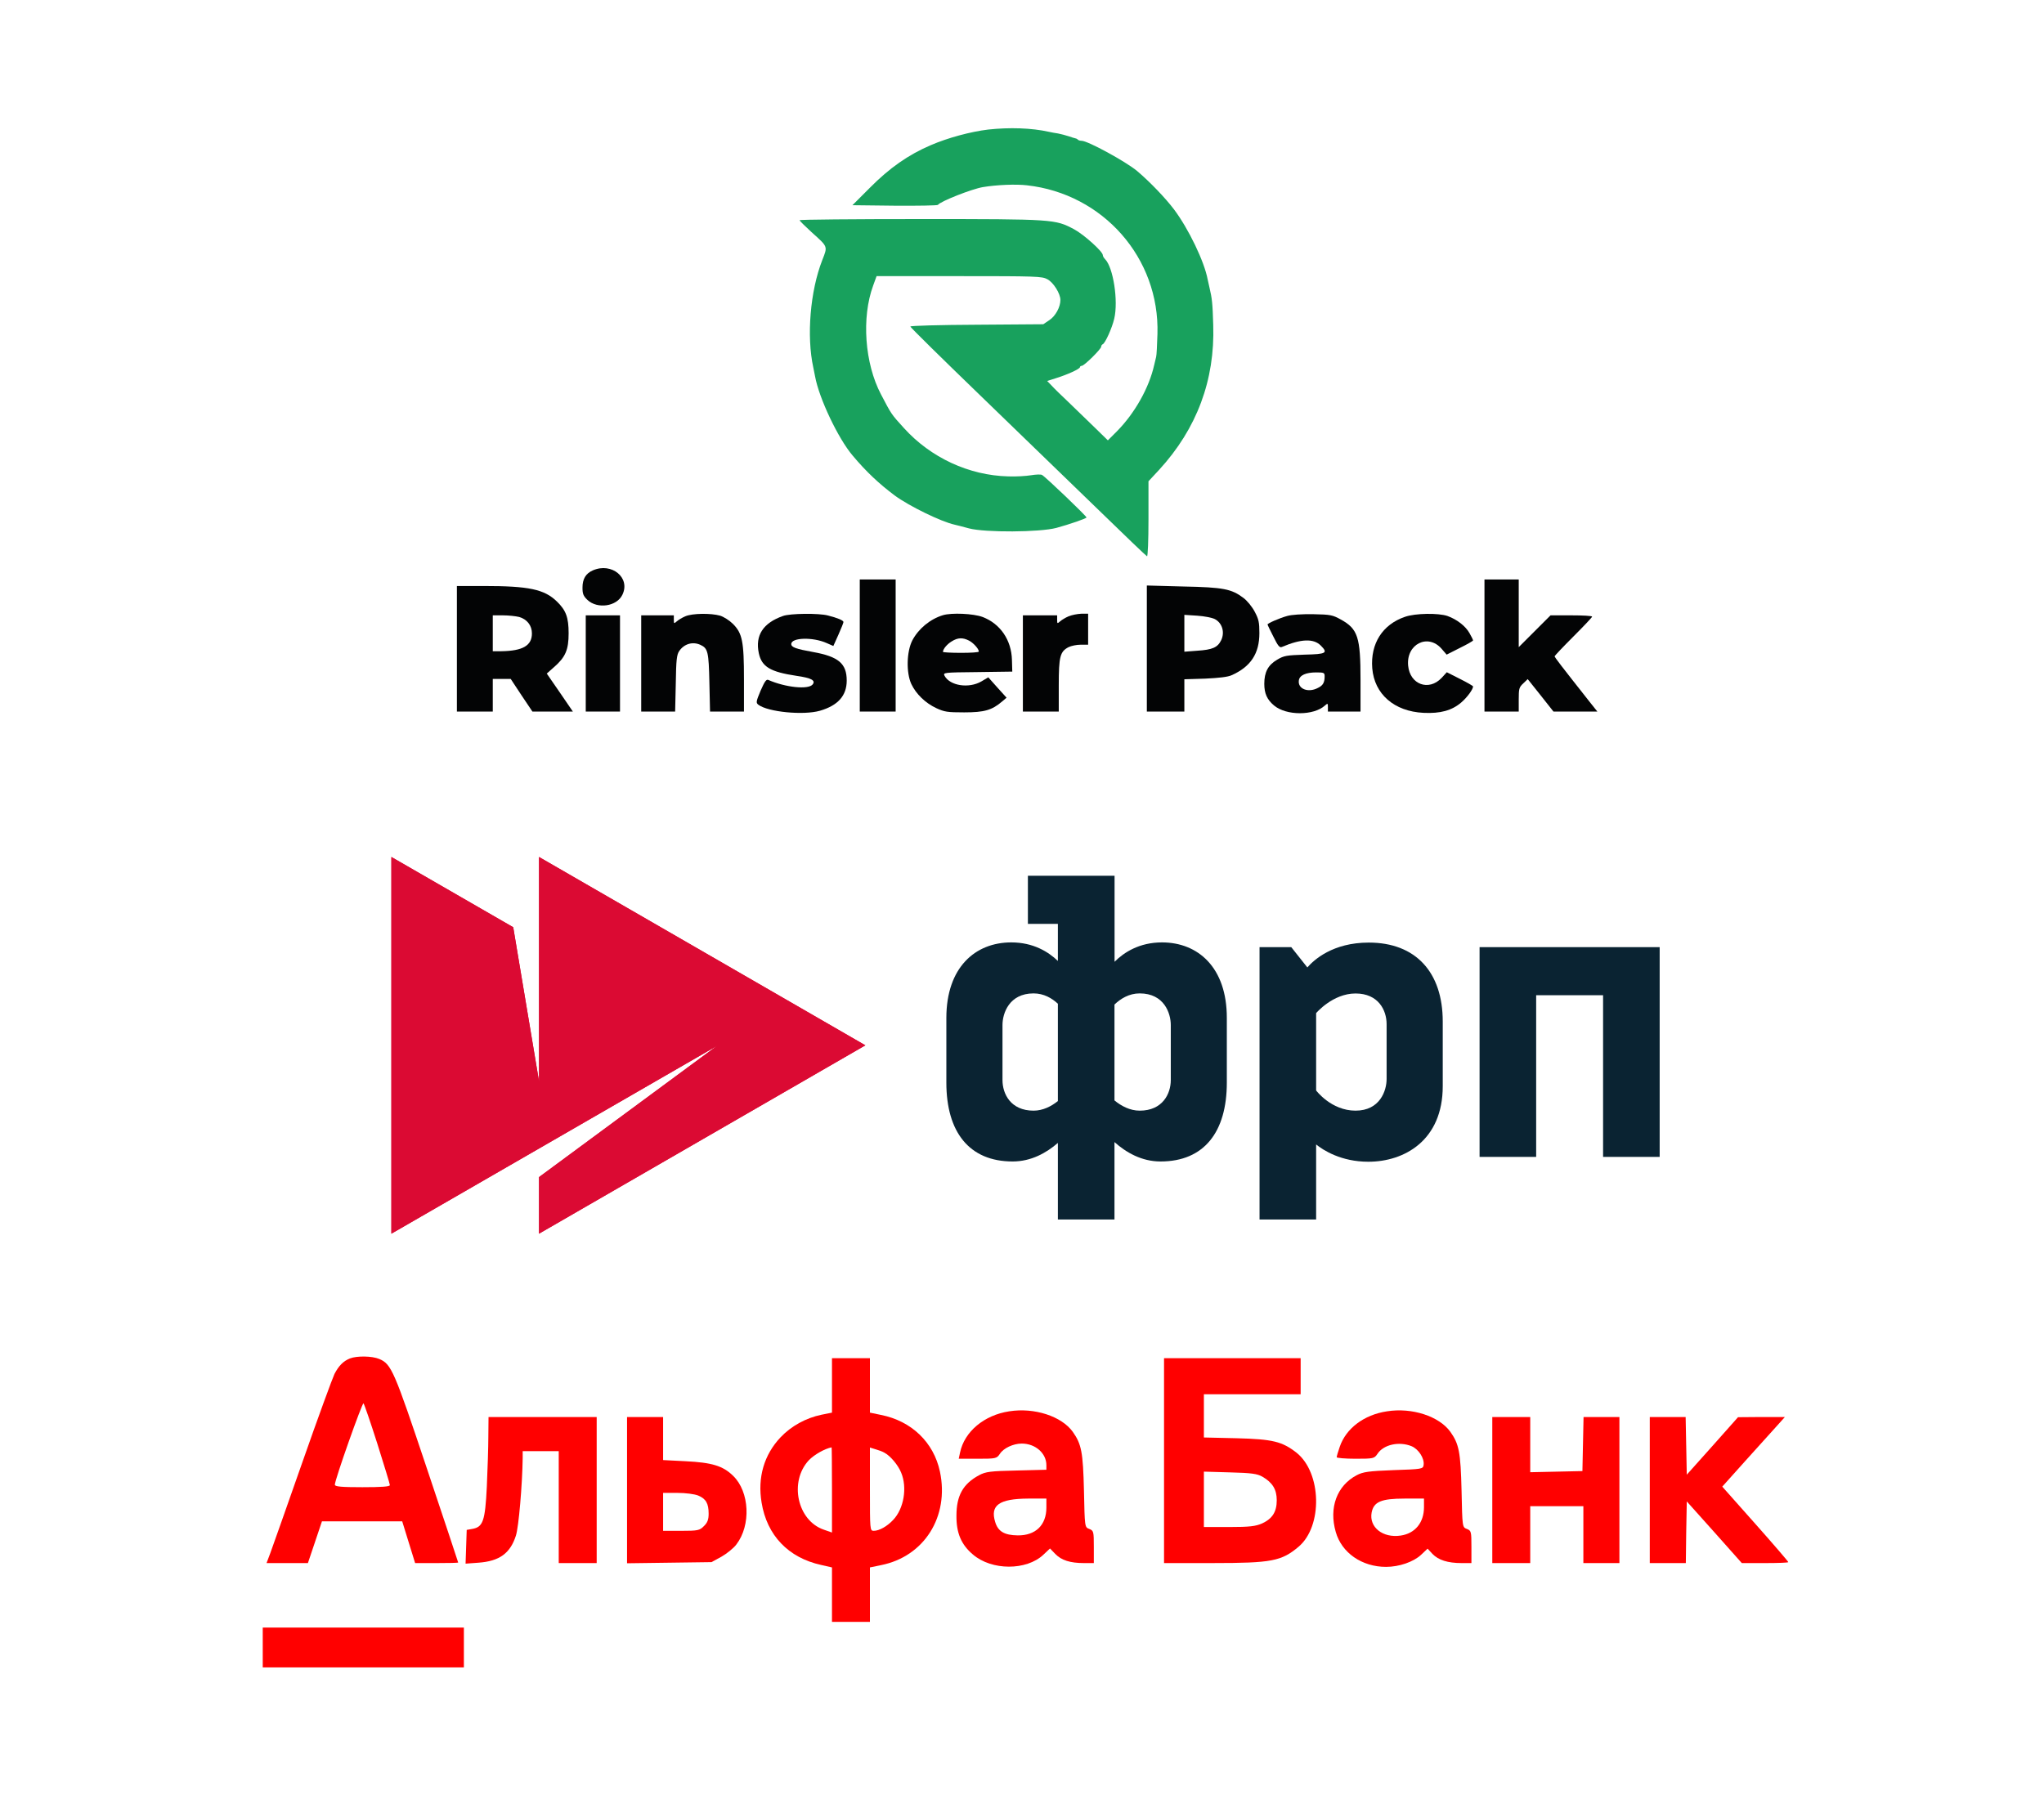
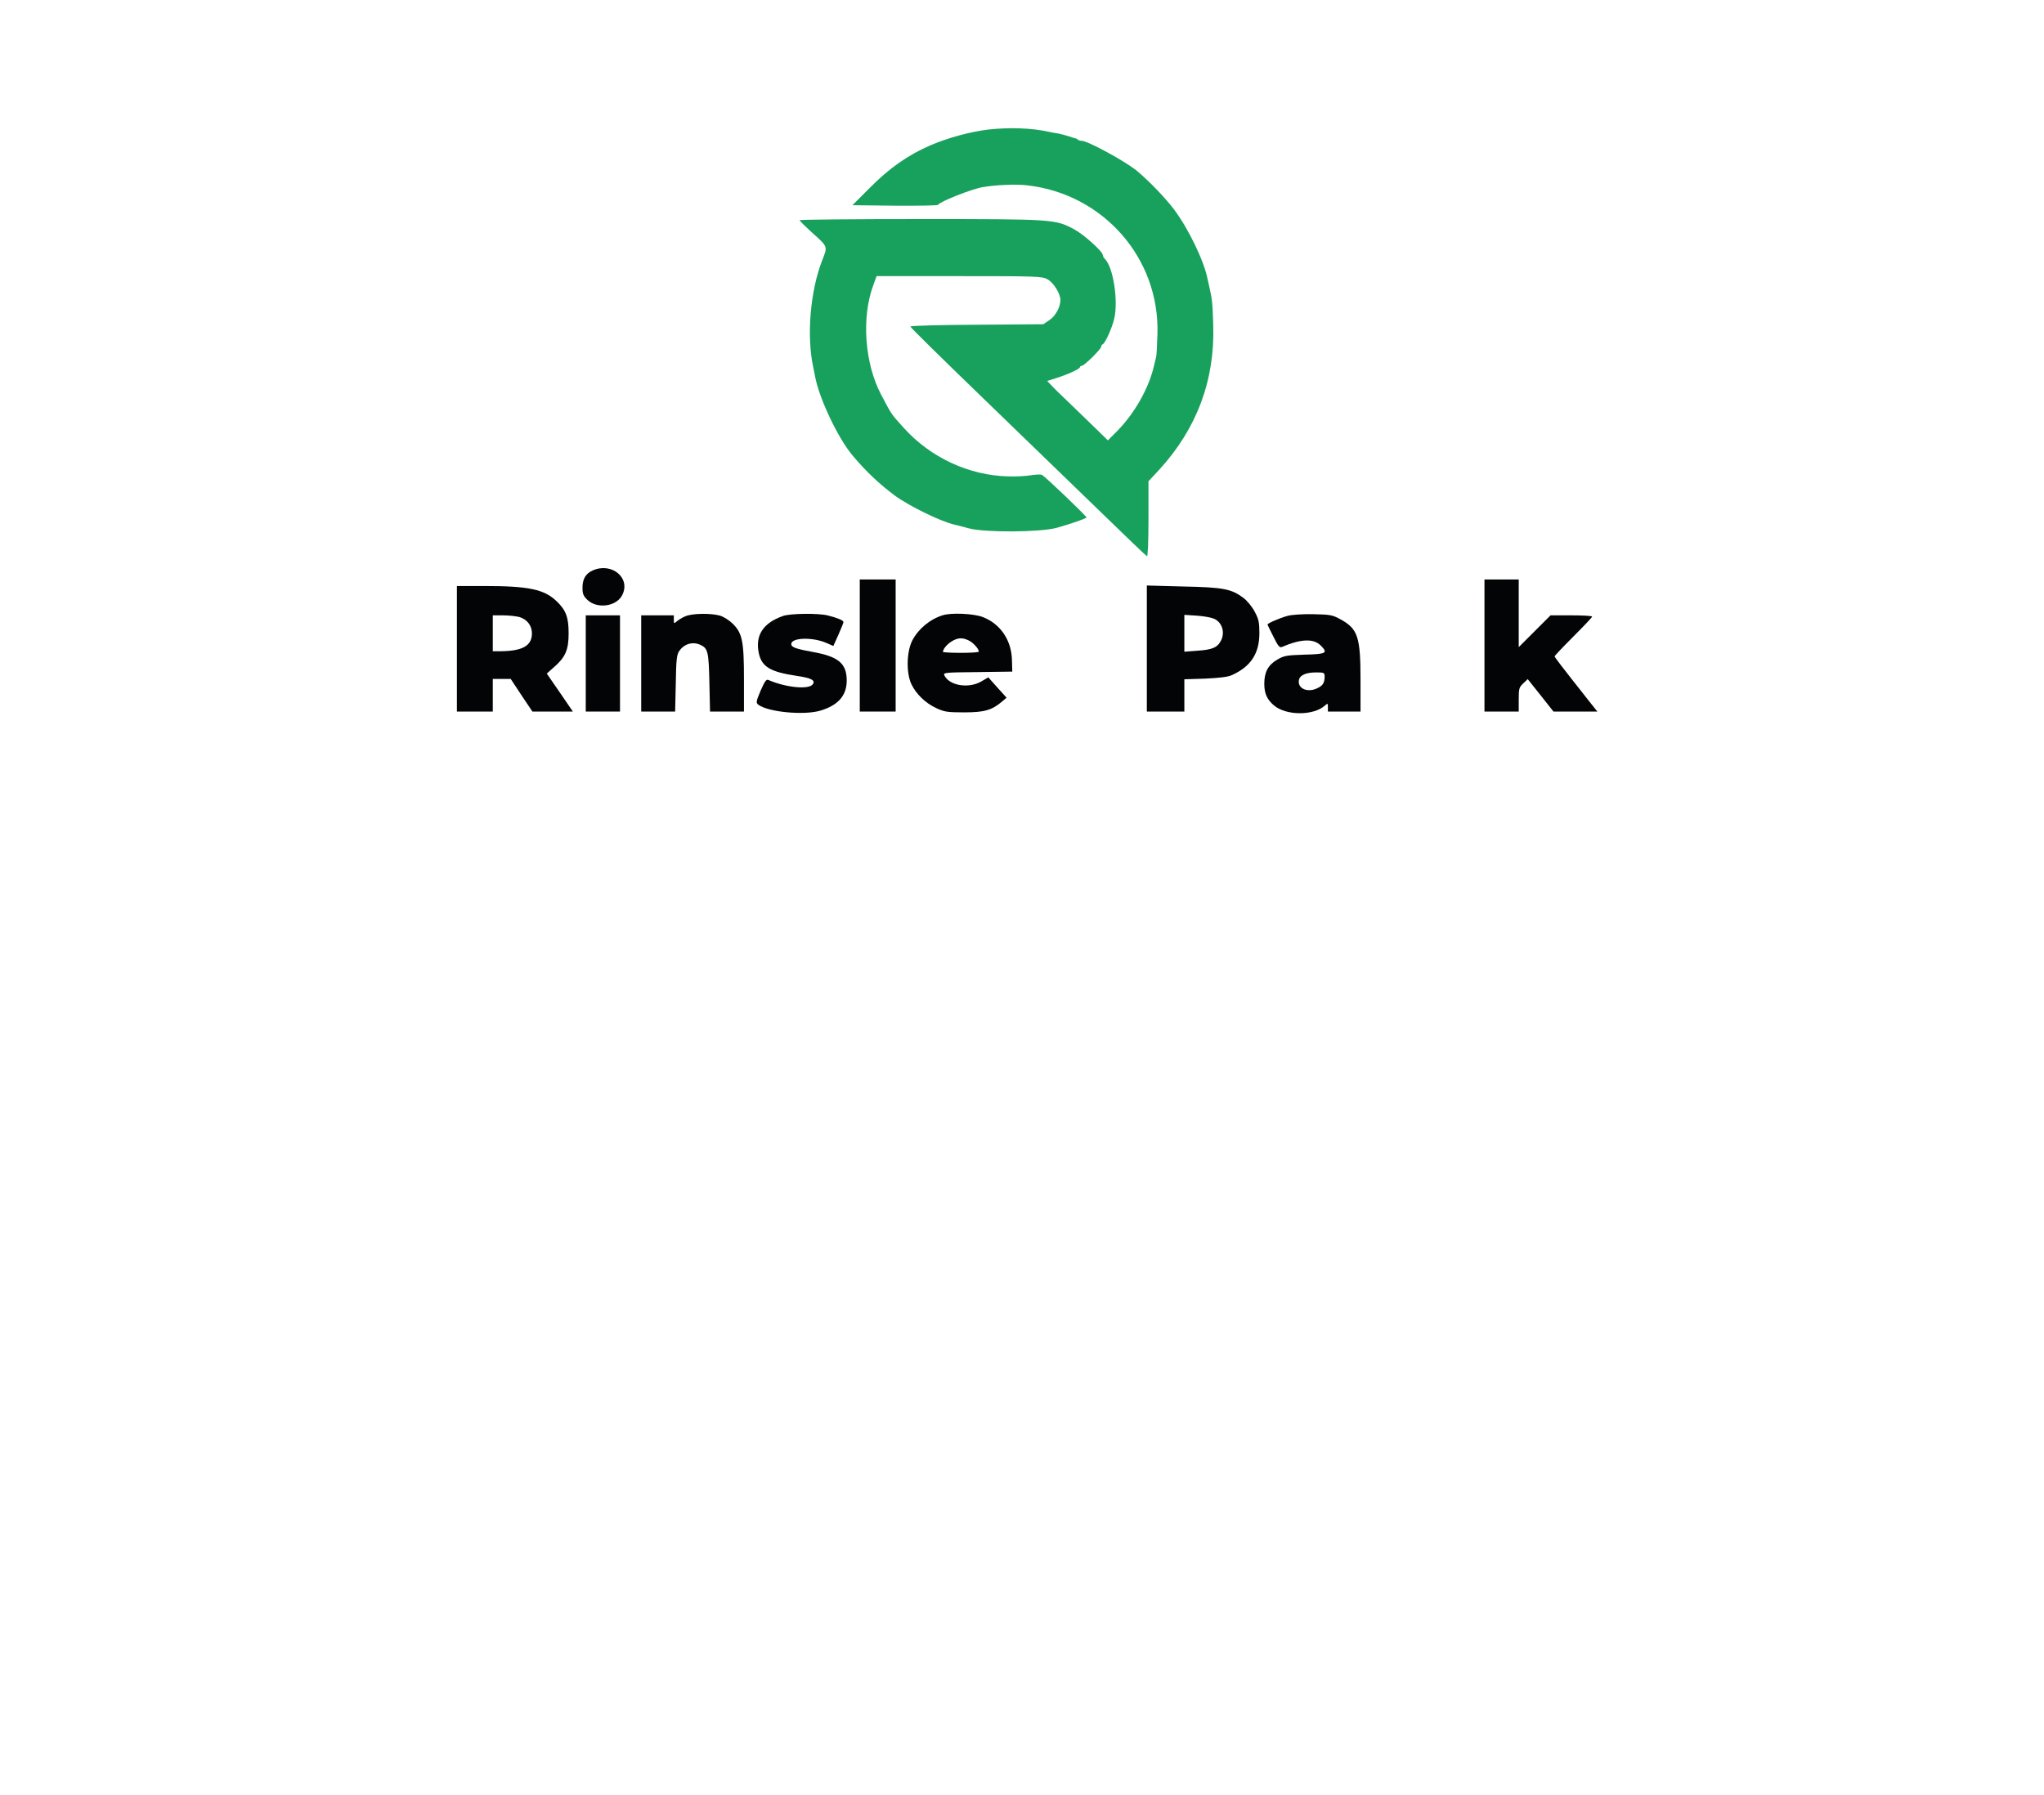
<svg xmlns="http://www.w3.org/2000/svg" width="255" height="224" viewBox="0 0 255 224" fill="none">
  <rect width="255" height="224" fill="white" />
  <mask id="mask0_1453_1541" style="mask-type:luminance" maskUnits="userSpaceOnUse" x="0" y="45" width="255" height="179">
-     <path d="M255 45H0V224H255V45Z" fill="white" />
-   </mask>
+     </mask>
  <g mask="url(#mask0_1453_1541)">
-     <path d="M255 45H0V224H255V45Z" fill="white" />
+     <path d="M255 45H0V224V45Z" fill="white" />
    <path d="M67.245 106.938V134.924L64.028 115.708L48.826 106.938V153.947L89.427 130.522L67.245 146.888V153.947L107.959 130.442L67.245 106.938Z" fill="#DB0A33" />
-     <path fill-rule="evenodd" clip-rule="evenodd" d="M67.245 146.888V153.947L107.959 130.442L67.245 106.938V134.924L64.028 115.708L48.826 106.938V153.947L89.427 130.522L67.245 146.888ZM48.952 153.729L89.364 130.413L89.501 130.624L67.371 146.952V153.729L107.707 130.442L67.371 107.156V134.924L67.12 134.945L63.914 115.787L48.952 107.156V153.729Z" fill="#DB0A33" />
    <path d="M170.763 117.621C166.258 117.621 163.909 119.788 163.099 120.723L161.092 118.191H157.135V152.177H164.194V142.814C165.072 143.521 167.296 144.969 170.706 144.969C175.2 144.969 179.99 142.312 179.99 135.538V127.475C179.99 121.305 176.602 117.621 170.763 117.621ZM172.987 134.648C172.987 136.108 172.155 138.594 169.11 138.594C166.065 138.594 164.194 136.074 164.194 136.074V126.425C164.194 126.425 166.258 123.973 169.11 123.973C171.961 123.973 172.987 126.06 172.987 127.794V134.648Z" fill="#0A2332" />
    <path d="M184.585 118.191V144.365H191.644V124.19H199.993V144.365H207.052V118.191H184.585Z" fill="#0A2332" />
    <path d="M144.967 117.599C142.139 117.599 140.223 118.842 139.048 120.017V115.284V109.285H131.988H128.236V115.284H131.977V119.914C130.791 118.774 128.909 117.599 126.161 117.599C121.667 117.599 118.063 120.713 118.063 127.031V135.094C118.063 141.252 120.903 144.936 126.332 144.936C128.636 144.936 130.529 143.875 131.977 142.621V152.178H139.037V142.518C140.496 143.818 142.424 144.936 144.784 144.936C150.224 144.936 153.053 141.252 153.053 135.094V127.031C153.064 120.713 149.449 117.599 144.967 117.599ZM128.943 138.595C126.092 138.595 125.066 136.508 125.066 134.774V127.909C125.066 126.449 125.898 123.963 128.943 123.963C130.221 123.963 131.224 124.556 131.977 125.252V137.397C131.167 138.048 130.118 138.595 128.943 138.595ZM146.062 134.774C146.062 136.496 145.035 138.595 142.184 138.595C140.953 138.595 139.869 138.002 139.037 137.318V125.354C139.801 124.624 140.85 123.963 142.184 123.963C145.241 123.963 146.062 126.449 146.062 127.909V134.774Z" fill="#0A2332" />
    <path d="M43.669 169.51C42.84 169.841 42.272 170.409 41.727 171.451C41.491 171.948 39.668 176.895 37.727 182.458C35.786 188.021 33.963 193.134 33.726 193.797L33.253 195.051H35.833H38.413L39.289 192.448L40.165 189.844H45.16H50.178L50.983 192.448L51.788 195.051H54.463C55.954 195.051 57.161 195.028 57.161 194.98C57.161 194.957 55.41 189.654 53.255 183.239C49.16 171.001 48.829 170.22 47.314 169.581C46.414 169.202 44.544 169.178 43.669 169.51ZM47.077 180.162C47.929 182.861 48.639 185.18 48.639 185.322C48.639 185.512 47.574 185.583 45.207 185.583C42.627 185.583 41.775 185.512 41.775 185.275C41.751 184.707 45.207 174.954 45.349 175.12C45.444 175.215 46.225 177.487 47.077 180.162Z" fill="#FF0000" />
    <path d="M103.794 172.893V176.278L102.492 176.538C100.551 176.941 98.728 177.935 97.379 179.355C95.32 181.533 94.491 184.374 95.012 187.498C95.675 191.593 98.35 194.387 102.445 195.286L103.794 195.594V199.003V202.388H106.161H108.528V198.979V195.594L109.901 195.31C115.299 194.245 118.447 189.25 117.263 183.64C116.482 179.971 113.713 177.319 109.901 176.562L108.528 176.278V172.893V169.484H106.161H103.794V172.893ZM103.794 185.912V191.238L102.776 190.883C99.462 189.747 98.421 184.894 100.906 182.219C101.593 181.509 102.895 180.775 103.747 180.61C103.77 180.61 103.794 183.001 103.794 185.912ZM110.328 181.273C111.085 181.675 112.032 182.811 112.411 183.734C113.215 185.604 112.766 188.279 111.416 189.676C110.659 190.481 109.688 191.025 109.002 191.025C108.528 191.025 108.528 190.907 108.528 185.841V180.633L109.215 180.846C109.57 180.941 110.091 181.131 110.328 181.273Z" fill="#FF0000" />
    <path d="M145.22 182.267V195.049H151.327C158.642 195.049 159.872 194.813 162.003 193.014C165.033 190.457 164.891 183.782 161.743 181.273C159.943 179.876 158.784 179.592 154.286 179.473L150.191 179.379V176.68V173.982H156.227H162.263V171.733V169.484H153.742H145.22V182.267ZM157.505 184.279C158.76 185.013 159.281 185.865 159.281 187.214C159.281 188.658 158.736 189.51 157.458 190.102C156.653 190.457 155.896 190.552 153.339 190.552H150.191V187.096V183.64L153.457 183.734C156.156 183.805 156.843 183.9 157.505 184.279Z" fill="#FF0000" />
    <path d="M125.904 176.114C122.779 176.588 120.317 178.647 119.773 181.251L119.607 182.032H121.974C124.247 182.032 124.341 182.008 124.744 181.417C125.193 180.706 126.424 180.138 127.466 180.138C129.17 180.138 130.543 181.346 130.543 182.837V183.405L126.827 183.5C123.56 183.571 122.968 183.642 122.14 184.091C120.151 185.157 119.323 186.624 119.323 189.134C119.299 191.288 119.915 192.755 121.382 193.986C123.726 195.998 128.058 195.998 130.165 194.01L130.993 193.229L131.656 193.915C132.413 194.696 133.502 195.051 135.23 195.051H136.461V193.039C136.461 191.122 136.438 191.004 135.893 190.791C135.325 190.577 135.325 190.577 135.23 186.009C135.112 181.204 134.923 180.209 133.834 178.671C132.437 176.73 129.052 175.617 125.904 176.114ZM130.543 188.116C130.543 190.317 129.194 191.619 126.969 191.595C125.288 191.572 124.507 191.098 124.152 189.915C123.513 187.832 124.649 187.027 128.247 187.003H130.543V188.116Z" fill="#FF0000" />
    <path d="M173.034 176.114C170.17 176.54 167.921 178.245 167.14 180.541C166.927 181.156 166.761 181.724 166.761 181.843C166.761 181.937 167.803 182.032 169.104 182.032C171.353 182.032 171.448 182.008 171.85 181.417C172.608 180.257 174.549 179.831 176.111 180.47C176.987 180.848 177.721 181.985 177.603 182.813C177.532 183.31 177.413 183.334 173.862 183.452C170.738 183.571 170.051 183.665 169.247 184.091C166.785 185.393 165.767 188.139 166.643 191.169C167.376 193.773 169.909 195.525 172.916 195.525C174.549 195.525 176.324 194.909 177.271 194.034L178.1 193.252L178.715 193.915C179.449 194.673 180.609 195.051 182.337 195.051H183.568V193.039C183.568 191.122 183.544 191.004 183 190.791C182.432 190.577 182.432 190.577 182.337 186.009C182.219 181.204 182.029 180.209 180.94 178.671C179.544 176.73 176.159 175.617 173.034 176.114ZM177.65 188.068C177.65 190.009 176.537 191.359 174.738 191.619C172.513 191.95 170.785 190.577 171.117 188.755C171.377 187.405 172.3 187.003 175.235 187.003H177.65V188.068Z" fill="#FF0000" />
    <path d="M60.924 179.239C60.924 180.588 60.829 183.405 60.734 185.535C60.521 189.82 60.261 190.554 58.911 190.791L58.225 190.909L58.154 193.016L58.083 195.122L59.693 195.004C62.297 194.815 63.646 193.844 64.356 191.643C64.711 190.601 65.161 185.275 65.208 181.961V181.085H67.457H69.706V188.068V195.051H72.073H74.44V185.938V176.824H67.694H60.947L60.924 179.239Z" fill="#FF0000" />
    <path d="M78.228 185.962V195.075L83.507 195.004L88.762 194.933L90.017 194.247C90.68 193.868 91.532 193.181 91.863 192.732C93.71 190.341 93.52 186.151 91.461 184.162C90.183 182.908 88.81 182.505 85.519 182.34L82.726 182.198V179.523V176.824H80.477H78.228V185.962ZM87.105 186.624C88.076 187.027 88.407 187.619 88.407 188.897C88.407 189.607 88.265 190.009 87.816 190.435C87.295 190.98 87.058 191.027 84.975 191.027H82.726V188.66V186.293H84.501C85.519 186.293 86.632 186.435 87.105 186.624Z" fill="#FF0000" />
    <path d="M186.171 185.938V195.051H188.538H190.905V191.501V187.95H194.219H197.533V191.501V195.051H199.782H202.031V185.938V176.824H199.782H197.557L197.486 180.186L197.415 183.571L194.172 183.642L190.905 183.713V180.257V176.824H188.538H186.171V185.938Z" fill="#FF0000" />
    <path d="M205.819 185.938V195.051H208.068H210.317L210.364 191.217L210.435 187.358L213.868 191.193L217.3 195.051H220.212C221.798 195.051 223.1 195.004 223.1 194.933C223.1 194.862 221.253 192.708 218.981 190.151L214.862 185.512L217.726 182.316C219.312 180.564 221.064 178.623 221.632 177.984L222.674 176.824H219.738L216.827 176.848L213.631 180.446L210.435 184.02L210.364 180.422L210.293 176.824H208.068H205.819V185.938Z" fill="#FF0000" />
    <path d="M32.779 205.583V208.069H45.325H57.871V205.583V203.098H45.325H32.779V205.583Z" fill="#FF0000" />
  </g>
  <path d="M123.296 16.165C121.078 16.429 118.23 17.203 116.113 18.118C113.305 19.319 110.965 20.967 108.523 23.429L106.346 25.607L111.616 25.668C114.526 25.688 116.948 25.647 117.009 25.566C117.334 25.118 121.262 23.572 122.625 23.348C124.314 23.063 126.756 22.961 128.119 23.124C137.622 24.182 144.683 32.2 144.398 41.682C144.357 43.025 144.296 44.307 144.235 44.531C144.174 44.755 144.072 45.202 143.991 45.548C143.36 48.377 141.59 51.531 139.372 53.79L138.212 54.95L136.523 53.301C135.587 52.386 134.142 51.002 133.308 50.188C132.474 49.394 131.517 48.479 131.212 48.133L130.642 47.542L131.721 47.197C133.166 46.749 134.732 46.037 134.732 45.813C134.732 45.731 134.834 45.65 134.956 45.65C135.261 45.65 137.357 43.575 137.378 43.269C137.378 43.147 137.459 43.005 137.561 42.964C137.866 42.862 138.741 40.929 139.006 39.769C139.535 37.551 138.883 33.359 137.866 32.342C137.703 32.179 137.581 31.956 137.581 31.833C137.581 31.386 135.2 29.249 133.979 28.598C131.619 27.357 131.517 27.336 114.852 27.336C106.529 27.336 99.733 27.397 99.753 27.479C99.773 27.581 100.445 28.232 101.238 28.964C103.314 30.836 103.273 30.694 102.581 32.464C101.076 36.31 100.608 41.947 101.462 45.854C101.523 46.139 101.625 46.627 101.686 46.973C102.174 49.679 104.555 54.705 106.366 56.842C108.055 58.856 109.683 60.383 111.616 61.827C113.407 63.15 117.416 65.103 119.084 65.47C119.349 65.531 120.163 65.734 120.895 65.938C122.93 66.467 129.686 66.426 131.782 65.877C133.43 65.429 135.546 64.697 135.546 64.574C135.546 64.391 130.418 59.487 129.991 59.263C129.849 59.182 129.238 59.202 128.628 59.304C128.017 59.406 126.735 59.487 125.779 59.447C120.875 59.324 116.113 57.106 112.776 53.423C111.169 51.653 111.23 51.734 109.907 49.211C107.872 45.345 107.465 39.627 108.93 35.639L109.358 34.458H119.654C129.299 34.458 130.011 34.479 130.663 34.845C131.416 35.232 132.291 36.636 132.291 37.429C132.291 38.325 131.68 39.444 130.907 39.953L130.154 40.461L121.872 40.522C117.294 40.543 113.57 40.644 113.57 40.746C113.57 40.848 117.477 44.694 122.279 49.333C127.061 53.952 133.654 60.342 136.95 63.537C140.226 66.731 142.994 69.377 143.096 69.417C143.197 69.458 143.279 67.444 143.279 64.778V60.057L144.622 58.612C149.322 53.484 151.581 47.4 151.357 40.563C151.276 37.836 151.215 37.267 150.889 35.883C150.828 35.598 150.726 35.15 150.665 34.886C150.258 32.647 148.264 28.517 146.453 26.115C145.375 24.691 143.462 22.697 141.854 21.333C140.43 20.153 135.709 17.569 134.936 17.569C134.753 17.569 134.529 17.508 134.447 17.406C134.366 17.325 134.224 17.264 134.163 17.264C134.081 17.243 133.695 17.142 133.308 16.999C132.921 16.877 132.331 16.714 131.985 16.653C131.66 16.613 131.151 16.511 130.866 16.45C128.668 15.961 125.942 15.88 123.296 16.165Z" fill="#18A15D" />
  <path d="M73.971 71.171C73.076 71.557 72.669 72.249 72.669 73.328C72.669 74.101 72.771 74.365 73.279 74.854C74.521 76.034 76.963 75.688 77.654 74.203C78.672 72.086 76.311 70.153 73.971 71.171Z" fill="#030405" />
  <path d="M107.261 80.552V88.793H109.499H111.737V80.552V72.311H109.499H107.261V80.552Z" fill="#030405" />
  <path d="M185.196 80.552V88.793H187.333H189.47V87.308C189.47 85.944 189.51 85.761 190.039 85.273L190.589 84.744L192.196 86.758L193.804 88.793H196.531H199.278L198.26 87.511C194.76 83.075 193.946 82.017 193.946 81.895C193.946 81.834 195.004 80.715 196.286 79.433C197.568 78.151 198.626 77.031 198.626 76.95C198.626 76.848 197.467 76.787 196.042 76.787H193.438L191.464 78.761L189.47 80.755V76.523V72.311H187.333H185.196V80.552Z" fill="#030405" />
  <path d="M57 80.959V88.793H59.238H61.477V86.758V84.723H62.596H63.715L65.058 86.758L66.421 88.793H68.945H71.468L69.84 86.412L68.212 84.052L69.128 83.238C70.552 81.996 70.939 81.081 70.939 79.026C70.939 77.052 70.613 76.156 69.474 75.058C67.907 73.531 65.974 73.124 60.317 73.124H57V80.959ZM64.773 76.991C65.75 77.276 66.36 78.049 66.36 79.046C66.36 80.572 65.201 81.223 62.555 81.264H61.477V79.026V76.787H62.759C63.45 76.787 64.366 76.889 64.773 76.991Z" fill="#030405" />
  <path d="M143.075 80.938V88.793H145.415H147.755V86.778V84.764L150.36 84.683C152.069 84.601 153.188 84.479 153.657 84.255C156.037 83.197 157.116 81.549 157.116 79.005C157.116 77.683 157.034 77.276 156.546 76.36C156.22 75.729 155.61 74.976 155.122 74.61C153.636 73.491 152.639 73.287 147.613 73.186L143.075 73.063V80.938ZM151.561 77.255C152.476 77.744 152.822 78.883 152.354 79.88C151.907 80.796 151.276 81.081 149.343 81.203L147.755 81.325V79.026V76.726L149.343 76.828C150.238 76.889 151.194 77.072 151.561 77.255Z" fill="#030405" />
  <path d="M85.488 76.909C85.102 77.072 84.634 77.357 84.43 77.54C84.084 77.845 84.064 77.825 84.064 77.337V76.787H82.029H79.994V82.79V88.793H82.11H84.227L84.308 85.273C84.349 82.342 84.43 81.691 84.735 81.244C85.346 80.348 86.404 80.023 87.381 80.47C88.317 80.898 88.418 81.345 88.5 85.171L88.581 88.793H90.698H92.814V84.764C92.814 80.023 92.61 79.026 91.43 77.845C91.003 77.418 90.291 76.97 89.843 76.828C88.703 76.502 86.363 76.523 85.488 76.909Z" fill="#030405" />
  <path d="M97.677 76.867C95.194 77.742 94.197 79.288 94.665 81.507C95.031 83.216 96.11 83.847 99.366 84.335C101.217 84.6 101.787 84.905 101.38 85.413C100.831 86.085 97.982 85.78 95.845 84.844C95.601 84.742 95.398 85.027 94.889 86.187C94.319 87.55 94.299 87.692 94.604 87.937C95.805 88.852 100.241 89.28 102.296 88.69C104.534 88.038 105.633 86.817 105.633 84.925C105.633 82.809 104.616 81.934 101.441 81.364C99.305 80.978 98.715 80.774 98.715 80.367C98.715 79.553 101.4 79.472 103.13 80.245L103.964 80.611L104.595 79.207C104.941 78.434 105.226 77.722 105.226 77.62C105.226 77.416 104.493 77.111 103.293 76.806C102.153 76.501 98.572 76.541 97.677 76.867Z" fill="#030405" />
  <path d="M117.638 76.767C116.031 77.255 114.586 78.456 113.813 79.921C113.101 81.325 113.04 83.93 113.691 85.354C114.281 86.595 115.42 87.714 116.804 88.365C117.822 88.834 118.188 88.894 120.284 88.894C122.787 88.894 123.743 88.63 125.025 87.531L125.574 87.063L124.435 85.802L123.295 84.52L122.441 85.028C120.874 85.944 118.513 85.578 117.842 84.336C117.638 83.93 117.679 83.909 121.952 83.868L126.287 83.807L126.246 82.363C126.185 79.86 124.781 77.825 122.583 76.991C121.444 76.563 118.717 76.441 117.638 76.767ZM120.894 79.941C121.444 80.226 122.115 80.979 122.115 81.305C122.115 81.406 121.118 81.467 119.877 81.467C118.656 81.467 117.638 81.406 117.638 81.345C117.638 80.999 118.147 80.389 118.717 80.043C119.49 79.555 120.101 79.534 120.894 79.941Z" fill="#030405" />
-   <path d="M133.308 76.909C132.921 77.072 132.453 77.357 132.25 77.54C131.904 77.845 131.884 77.825 131.884 77.337V76.787H129.747H127.61V82.79V88.793H129.849H132.087V85.537C132.087 81.915 132.25 81.305 133.308 80.755C133.634 80.593 134.305 80.45 134.834 80.45H135.75V78.517V76.584H134.895C134.407 76.604 133.695 76.747 133.308 76.909Z" fill="#030405" />
  <path d="M160.575 76.867C159.619 77.132 158.134 77.783 158.134 77.925C158.134 77.986 158.459 78.658 158.866 79.451C159.436 80.611 159.639 80.855 159.924 80.733C162.305 79.716 163.872 79.655 164.767 80.55C165.703 81.486 165.479 81.629 162.773 81.69C160.494 81.771 160.189 81.812 159.334 82.32C158.195 82.992 157.727 83.867 157.727 85.332C157.727 86.533 158.072 87.306 158.947 88.038C160.474 89.32 163.892 89.32 165.296 88.038C165.642 87.733 165.663 87.754 165.663 88.242V88.791H167.697H169.732V84.864C169.732 79.492 169.407 78.475 167.25 77.294C166.253 76.745 165.988 76.684 163.831 76.643C162.386 76.623 161.145 76.704 160.575 76.867ZM165.256 84.396C165.256 85.169 165.052 85.536 164.421 85.841C163.2 86.492 161.878 85.963 162.04 84.905C162.122 84.274 162.895 83.908 164.197 83.908C165.174 83.908 165.256 83.948 165.256 84.396Z" fill="#030405" />
-   <path d="M175.287 76.968C172.479 77.924 170.953 80.305 171.197 83.398C171.462 86.613 173.924 88.77 177.587 88.953C179.683 89.055 181.127 88.668 182.308 87.651C183.04 87.02 183.773 86.023 183.773 85.656C183.773 85.596 183.04 85.168 182.145 84.721L180.497 83.886L179.845 84.598C178.238 86.287 175.898 85.412 175.674 83.072C175.409 80.386 178.136 79.002 179.845 80.956L180.476 81.689L182.125 80.854C183.04 80.407 183.773 79.979 183.773 79.918C183.773 79.837 183.569 79.43 183.325 79.002C182.837 78.127 181.758 77.293 180.578 76.866C179.439 76.479 176.569 76.52 175.287 76.968Z" fill="#030405" />
  <path d="M73.076 82.79V88.793H75.213H77.349V82.79V76.787H75.213H73.076V82.79Z" fill="#030405" />
</svg>